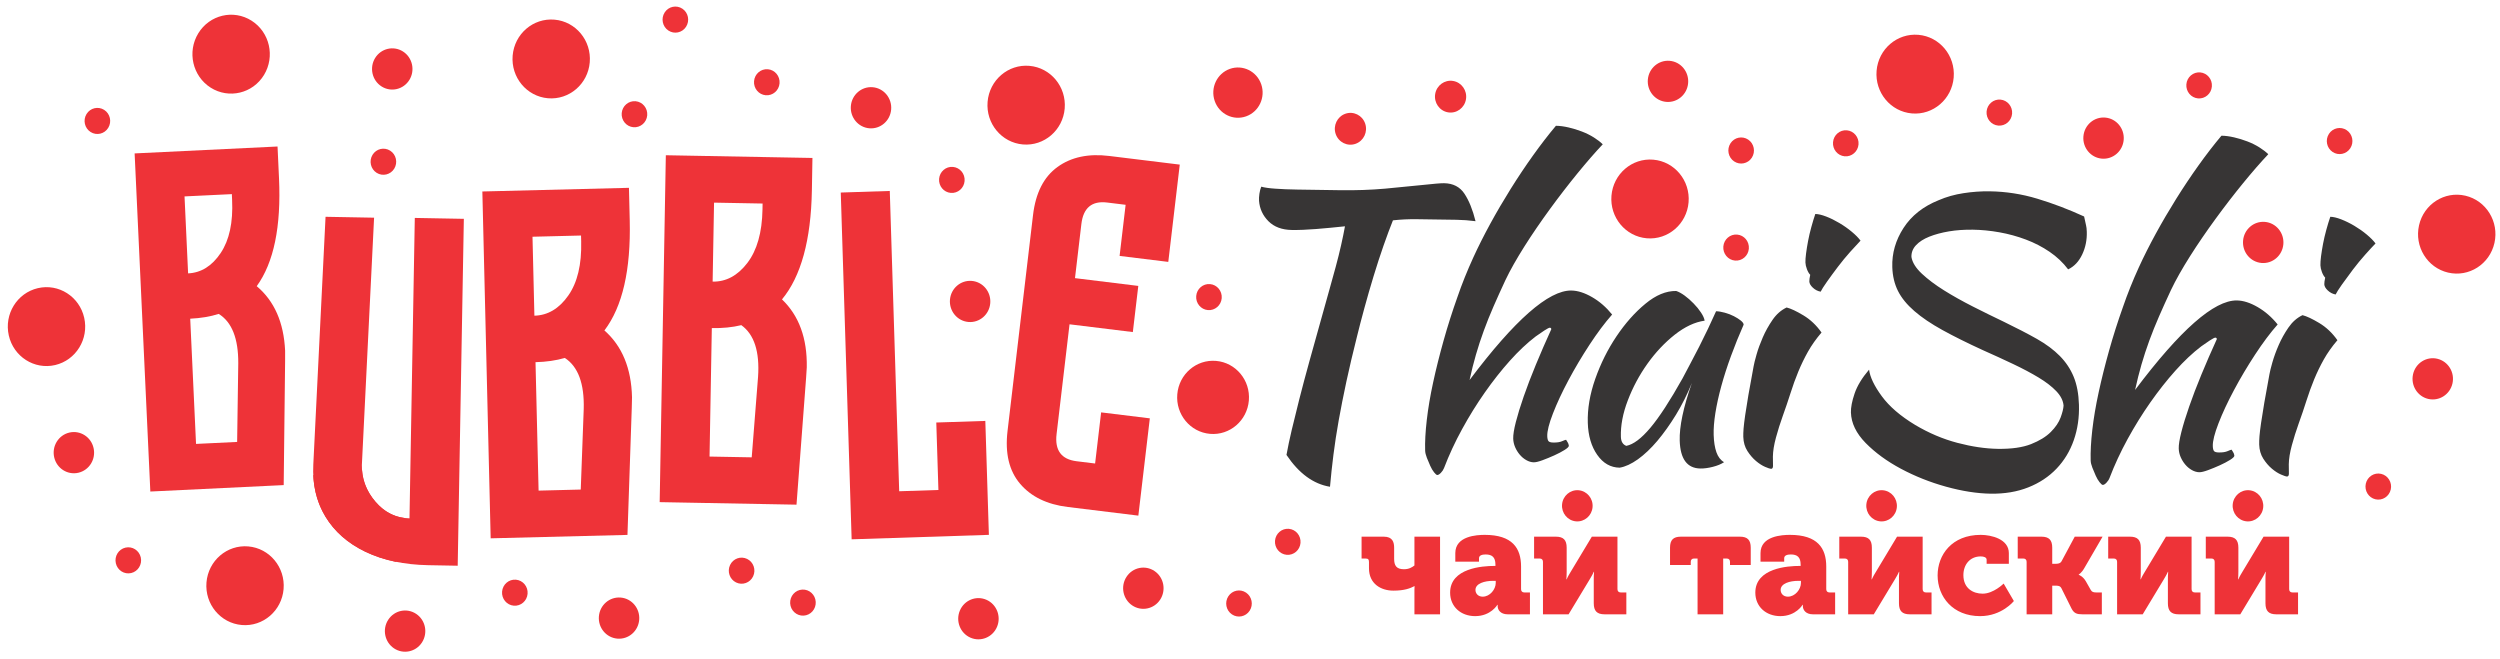
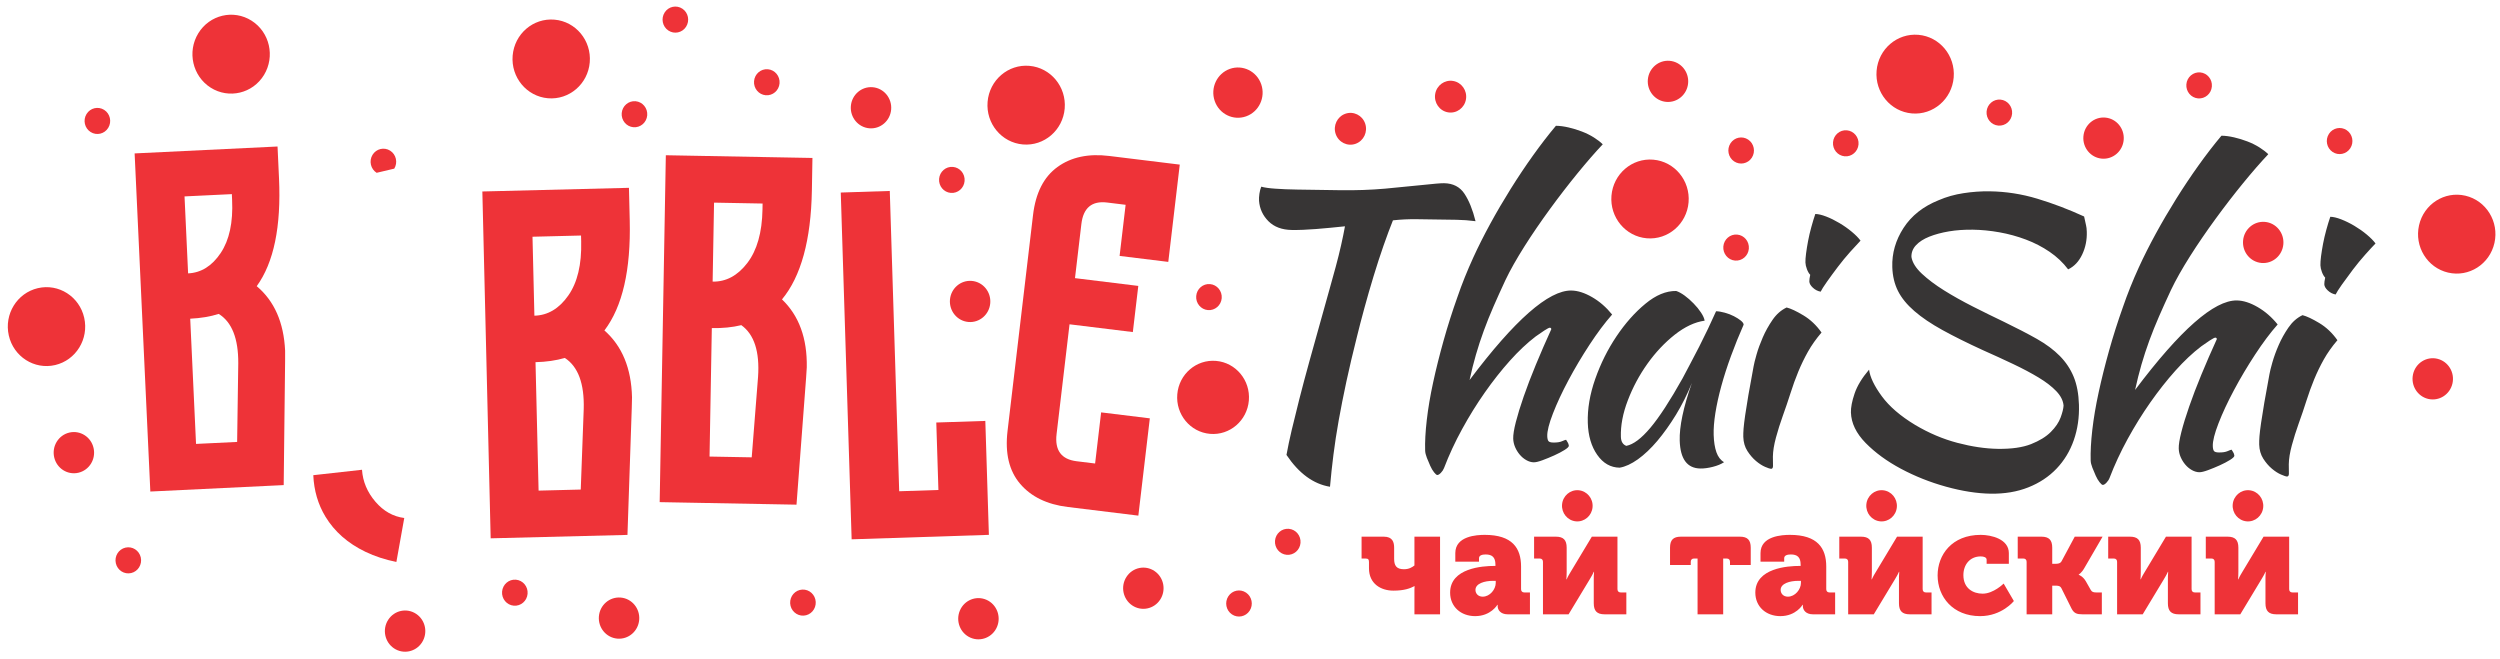
<svg xmlns="http://www.w3.org/2000/svg" width="186" height="49" viewBox="0 0 186 49" fill="none">
-   <path fill-rule="evenodd" clip-rule="evenodd" d="M24.221 16.129L27.832 16.196L26.923 34.593C26.905 35.609 27.241 36.521 27.933 37.328C28.624 38.134 29.468 38.546 30.466 38.564L30.861 16.214L34.51 16.281L34.053 42.09L31.864 42.05C30.064 42.017 28.506 41.684 27.192 41.053C25.877 40.42 24.883 39.546 24.209 38.43C23.535 37.315 23.235 36.026 23.31 34.564L24.221 16.129Z" fill="#EE3338" />
  <path fill-rule="evenodd" clip-rule="evenodd" d="M17.643 32.88L17.727 27.026C17.737 25.185 17.252 23.961 16.274 23.355C15.642 23.555 14.934 23.674 14.152 23.711L14.585 33.027L17.643 32.88ZM13.995 20.34C14.967 20.294 15.775 19.788 16.419 18.825C17.064 17.861 17.347 16.545 17.269 14.878L17.25 14.443L13.729 14.613L13.995 20.34ZM10.016 11.414L20.649 10.9L20.758 13.256C20.926 16.857 20.373 19.535 19.1 21.292C20.411 22.392 21.115 23.993 21.213 26.095L21.212 26.858L21.107 36.091L11.185 36.57L10.016 11.414Z" fill="#EE3338" />
  <path fill-rule="evenodd" clip-rule="evenodd" d="M43.208 36.423L43.429 30.428C43.481 28.541 43.013 27.276 42.024 26.631C41.372 26.821 40.645 26.926 39.842 26.946L40.071 36.502L43.208 36.423ZM39.759 23.488C40.756 23.462 41.595 22.964 42.278 21.992C42.961 21.021 43.281 19.679 43.24 17.969L43.229 17.523L39.618 17.613L39.759 23.488ZM35.887 14.246L46.794 13.974L46.852 16.39C46.941 20.084 46.313 22.816 44.968 24.585C46.285 25.743 46.971 27.4 47.022 29.557L47.004 30.339L46.683 39.797L36.506 40.051L35.887 14.246Z" fill="#EE3338" />
  <path fill-rule="evenodd" clip-rule="evenodd" d="M55.928 34.026L56.399 28.045C56.529 26.163 56.114 24.878 55.153 24.191C54.494 24.352 53.762 24.425 52.959 24.411L52.79 33.968L55.928 34.026ZM53.02 20.952C54.018 20.971 54.878 20.509 55.6 19.567C56.322 18.626 56.699 17.3 56.729 15.589L56.737 15.143L53.125 15.076L53.02 20.952ZM49.538 11.55L60.446 11.752L60.404 14.169C60.338 17.863 59.597 20.565 58.18 22.275C59.448 23.488 60.063 25.174 60.024 27.331L59.974 28.111L59.26 37.547L49.08 37.359L49.538 11.55Z" fill="#EE3338" />
  <path fill-rule="evenodd" clip-rule="evenodd" d="M74.96 32.075C74.766 33.724 75.077 35.031 75.895 35.992C76.713 36.954 77.894 37.53 79.439 37.719L84.693 38.363L85.547 31.125L81.924 30.681L81.476 34.485L80.099 34.316C78.964 34.176 78.467 33.504 78.609 32.298L79.573 24.128L84.283 24.706L84.689 21.272L79.979 20.694L80.454 16.669C80.596 15.463 81.234 14.929 82.37 15.068L83.746 15.237L83.298 19.041L86.92 19.485L87.774 12.247L82.521 11.603C80.975 11.413 79.694 11.687 78.676 12.424C77.658 13.161 77.051 14.354 76.857 16.003L76.356 20.25L75.95 23.684L74.96 32.075Z" fill="#EE3338" />
  <path fill-rule="evenodd" clip-rule="evenodd" d="M76.588 4.899C78.172 5.036 79.348 6.456 79.214 8.071C79.08 9.685 77.688 10.884 76.103 10.747C74.519 10.61 73.343 9.191 73.477 7.576C73.611 5.961 75.004 4.762 76.588 4.899Z" fill="#EE3338" />
  <path fill-rule="evenodd" clip-rule="evenodd" d="M72.303 20.9C73.131 20.971 73.745 21.713 73.675 22.557C73.606 23.4 72.878 24.027 72.049 23.955C71.221 23.884 70.608 23.142 70.677 22.298C70.747 21.455 71.475 20.828 72.303 20.9Z" fill="#EE3338" />
  <path fill-rule="evenodd" clip-rule="evenodd" d="M70.898 12.418C71.422 12.463 71.81 12.933 71.766 13.467C71.722 14.001 71.261 14.397 70.737 14.352C70.213 14.307 69.825 13.838 69.869 13.303C69.913 12.769 70.374 12.372 70.898 12.418Z" fill="#EE3338" />
  <path fill-rule="evenodd" clip-rule="evenodd" d="M15.673 6.521C14.324 5.664 13.912 3.854 14.752 2.479C15.592 1.103 17.368 0.682 18.717 1.539C20.067 2.396 20.479 4.206 19.639 5.582C18.799 6.957 17.023 7.377 15.673 6.521Z" fill="#EE3338" />
-   <path fill-rule="evenodd" clip-rule="evenodd" d="M28.389 6.432C27.684 5.985 27.468 5.039 27.907 4.32C28.347 3.601 29.274 3.382 29.979 3.829C30.684 4.277 30.9 5.223 30.461 5.941C30.021 6.66 29.094 6.88 28.389 6.432Z" fill="#EE3338" />
-   <path fill-rule="evenodd" clip-rule="evenodd" d="M28.021 12.857C27.575 12.574 27.438 11.975 27.716 11.52C27.994 11.065 28.581 10.926 29.028 11.209C29.474 11.493 29.611 12.091 29.333 12.547C29.055 13.001 28.468 13.14 28.021 12.857Z" fill="#EE3338" />
+   <path fill-rule="evenodd" clip-rule="evenodd" d="M28.021 12.857C27.575 12.574 27.438 11.975 27.716 11.52C27.994 11.065 28.581 10.926 29.028 11.209C29.474 11.493 29.611 12.091 29.333 12.547Z" fill="#EE3338" />
  <path fill-rule="evenodd" clip-rule="evenodd" d="M47.124 9.465C46.6 9.42 46.211 8.95 46.255 8.416C46.3 7.882 46.761 7.486 47.284 7.531C47.808 7.576 48.197 8.046 48.153 8.58C48.109 9.114 47.648 9.51 47.124 9.465Z" fill="#EE3338" />
  <path fill-rule="evenodd" clip-rule="evenodd" d="M40.767 7.31C39.183 7.173 38.007 5.753 38.141 4.138C38.276 2.523 39.668 1.325 41.253 1.462C42.837 1.598 44.012 3.019 43.878 4.633C43.745 6.248 42.351 7.446 40.767 7.31Z" fill="#EE3338" />
  <path fill-rule="evenodd" clip-rule="evenodd" d="M64.93 6.489C65.758 6.561 66.372 7.303 66.302 8.147C66.232 8.99 65.505 9.617 64.676 9.545C63.848 9.473 63.235 8.731 63.304 7.888C63.374 7.045 64.102 6.418 64.93 6.489Z" fill="#EE3338" />
  <path fill-rule="evenodd" clip-rule="evenodd" d="M57.13 5.152C57.654 5.197 58.043 5.667 57.999 6.201C57.954 6.735 57.493 7.131 56.969 7.086C56.446 7.041 56.057 6.571 56.101 6.037C56.146 5.503 56.606 5.107 57.13 5.152Z" fill="#EE3338" />
  <path fill-rule="evenodd" clip-rule="evenodd" d="M51.041 1.995C50.751 2.442 50.16 2.564 49.722 2.268C49.283 1.973 49.163 1.371 49.453 0.923C49.743 0.477 50.334 0.354 50.773 0.65C51.212 0.945 51.331 1.547 51.041 1.995Z" fill="#EE3338" />
  <path fill-rule="evenodd" clip-rule="evenodd" d="M5.833 35.172C5.023 35.361 4.216 34.846 4.031 34.02C3.845 33.195 4.351 32.373 5.16 32.183C5.97 31.994 6.777 32.51 6.962 33.334C7.149 34.16 6.643 34.983 5.833 35.172Z" fill="#EE3338" />
  <path fill-rule="evenodd" clip-rule="evenodd" d="M9.759 42.635C9.246 42.755 8.735 42.429 8.618 41.906C8.5 41.384 8.82 40.863 9.333 40.743C9.845 40.624 10.356 40.95 10.474 41.472C10.591 41.995 10.271 42.515 9.759 42.635Z" fill="#EE3338" />
  <path fill-rule="evenodd" clip-rule="evenodd" d="M4.103 27.16C2.553 27.522 1.009 26.535 0.654 24.955C0.298 23.376 1.266 21.802 2.816 21.439C4.366 21.077 5.91 22.064 6.265 23.643C6.621 25.223 5.653 26.797 4.103 27.16Z" fill="#EE3338" />
  <path fill-rule="evenodd" clip-rule="evenodd" d="M95.729 41.278C95.205 41.232 94.817 40.763 94.861 40.229C94.905 39.695 95.366 39.298 95.89 39.344C96.414 39.389 96.802 39.858 96.758 40.393C96.714 40.927 96.253 41.323 95.729 41.278Z" fill="#EE3338" />
  <path fill-rule="evenodd" clip-rule="evenodd" d="M90.027 32.279C88.557 32.153 87.465 30.834 87.59 29.335C87.714 27.836 89.007 26.724 90.477 26.851C91.948 26.978 93.04 28.296 92.915 29.795C92.791 31.294 91.497 32.406 90.027 32.279Z" fill="#EE3338" />
  <path fill-rule="evenodd" clip-rule="evenodd" d="M86.319 44.61C85.861 45.316 84.927 45.51 84.235 45.042C83.542 44.575 83.352 43.624 83.811 42.917C84.269 42.212 85.202 42.017 85.895 42.485C86.588 42.952 86.778 43.903 86.319 44.61Z" fill="#EE3338" />
  <path fill-rule="evenodd" clip-rule="evenodd" d="M92.975 45.436C92.685 45.883 92.094 46.006 91.655 45.71C91.217 45.414 91.097 44.812 91.387 44.365C91.677 43.918 92.268 43.795 92.706 44.091C93.145 44.386 93.265 44.989 92.975 45.436Z" fill="#EE3338" />
  <path fill-rule="evenodd" clip-rule="evenodd" d="M6.742 9.822C6.295 9.539 6.159 8.94 6.437 8.485C6.715 8.03 7.302 7.891 7.749 8.174C8.195 8.458 8.332 9.056 8.053 9.511C7.775 9.966 7.189 10.105 6.742 9.822Z" fill="#EE3338" />
  <path fill-rule="evenodd" clip-rule="evenodd" d="M100.856 10.699C100.251 10.915 99.589 10.59 99.376 9.973C99.164 9.356 99.483 8.681 100.088 8.465C100.693 8.248 101.356 8.573 101.568 9.19C101.78 9.807 101.462 10.483 100.856 10.699Z" fill="#EE3338" />
  <path fill-rule="evenodd" clip-rule="evenodd" d="M92.711 8.656C91.755 8.998 90.708 8.485 90.373 7.51C90.038 6.535 90.542 5.468 91.498 5.126C92.454 4.785 93.501 5.298 93.836 6.272C94.171 7.247 93.668 8.314 92.711 8.656Z" fill="#EE3338" />
  <path fill-rule="evenodd" clip-rule="evenodd" d="M74.177 46.641C73.847 47.418 72.962 47.776 72.199 47.441C71.436 47.105 71.085 46.202 71.415 45.425C71.744 44.648 72.629 44.289 73.392 44.625C74.155 44.961 74.506 45.863 74.177 46.641Z" fill="#EE3338" />
  <path fill-rule="evenodd" clip-rule="evenodd" d="M60.69 44.783C60.718 45.318 60.315 45.775 59.79 45.803C59.265 45.831 58.816 45.42 58.788 44.885C58.761 44.35 59.164 43.893 59.689 43.865C60.215 43.837 60.663 44.248 60.69 44.783Z" fill="#EE3338" />
-   <path fill-rule="evenodd" clip-rule="evenodd" d="M54.763 43.334C54.289 43.102 54.089 42.522 54.316 42.039C54.544 41.556 55.113 41.352 55.587 41.584C56.061 41.816 56.261 42.395 56.034 42.878C55.806 43.362 55.237 43.566 54.763 43.334Z" fill="#EE3338" />
  <path fill-rule="evenodd" clip-rule="evenodd" d="M109.069 7.383C108.965 8.028 108.368 8.465 107.735 8.359C107.102 8.253 106.673 7.644 106.777 6.999C106.881 6.354 107.479 5.916 108.111 6.023C108.745 6.129 109.173 6.738 109.069 7.383Z" fill="#EE3338" />
  <path fill-rule="evenodd" clip-rule="evenodd" d="M26.933 34.95C26.991 35.825 27.324 36.619 27.934 37.331C28.534 38.03 29.247 38.432 30.077 38.539L29.491 41.809C28.657 41.642 27.891 41.391 27.193 41.056C25.878 40.424 24.884 39.55 24.21 38.434C23.66 37.523 23.36 36.496 23.309 35.354L26.933 34.95Z" fill="#EE3338" />
  <path fill-rule="evenodd" clip-rule="evenodd" d="M62.553 14.325L66.2 14.207L66.9 36.549L69.818 36.454L69.66 31.435L73.308 31.317L73.573 39.793L63.362 40.125L62.553 14.325Z" fill="#EE3338" />
  <path fill-rule="evenodd" clip-rule="evenodd" d="M168.084 33.073C168.096 33.478 168.199 33.83 168.389 34.127C168.581 34.425 168.793 34.672 169.027 34.869C169.26 35.066 169.488 35.212 169.71 35.307C169.931 35.404 170.078 35.452 170.151 35.453C170.242 35.454 170.29 35.386 170.294 35.247C170.3 35.109 170.297 34.874 170.286 34.542C170.292 34.137 170.368 33.664 170.515 33.123C170.662 32.581 170.828 32.055 171.012 31.541C171.23 30.936 171.426 30.359 171.6 29.809C171.774 29.259 171.967 28.728 172.178 28.215C172.39 27.702 172.63 27.208 172.897 26.733C173.164 26.259 173.5 25.784 173.904 25.311C173.523 24.771 173.073 24.345 172.554 24.034C172.034 23.722 171.619 23.527 171.307 23.448C170.895 23.645 170.545 23.953 170.258 24.373C169.97 24.792 169.729 25.226 169.534 25.674C169.338 26.123 169.183 26.549 169.068 26.952C168.953 27.356 168.88 27.65 168.849 27.833C168.694 28.66 168.565 29.367 168.465 29.956C168.365 30.544 168.285 31.044 168.225 31.458C168.165 31.872 168.125 32.203 168.105 32.451C168.086 32.7 168.079 32.907 168.084 33.073ZM134.614 20.942C134.619 21.09 134.705 21.243 134.874 21.402C135.043 21.561 135.237 21.661 135.457 21.701C135.525 21.555 135.681 21.308 135.925 20.962C136.169 20.616 136.44 20.247 136.737 19.855C137.034 19.463 137.342 19.09 137.658 18.736C137.975 18.381 138.23 18.104 138.424 17.904C138.272 17.699 138.056 17.479 137.775 17.245C137.495 17.011 137.188 16.794 136.854 16.596C136.521 16.398 136.193 16.235 135.87 16.111C135.548 15.987 135.278 15.923 135.059 15.92C134.959 16.213 134.86 16.538 134.762 16.896C134.664 17.254 134.583 17.598 134.521 17.929C134.458 18.259 134.409 18.568 134.372 18.852C134.335 19.137 134.319 19.363 134.324 19.529C134.329 19.676 134.366 19.843 134.436 20.028C134.505 20.213 134.587 20.352 134.681 20.446C134.633 20.666 134.61 20.832 134.614 20.942ZM129.701 32.501C129.714 32.906 129.816 33.258 130.007 33.556C130.198 33.853 130.411 34.1 130.644 34.297C130.878 34.494 131.106 34.641 131.327 34.736C131.548 34.831 131.695 34.879 131.768 34.881C131.859 34.882 131.907 34.813 131.912 34.675C131.917 34.538 131.914 34.302 131.903 33.97C131.909 33.565 131.985 33.092 132.132 32.551C132.279 32.01 132.445 31.482 132.63 30.969C132.848 30.364 133.043 29.787 133.218 29.237C133.391 28.687 133.585 28.156 133.796 27.643C134.008 27.13 134.247 26.636 134.515 26.161C134.782 25.686 135.118 25.212 135.521 24.739C135.14 24.199 134.691 23.773 134.171 23.462C133.652 23.15 133.237 22.955 132.925 22.877C132.512 23.073 132.163 23.381 131.875 23.801C131.587 24.22 131.346 24.654 131.151 25.102C130.955 25.551 130.8 25.977 130.686 26.38C130.57 26.784 130.498 27.078 130.467 27.262C130.31 28.088 130.182 28.795 130.082 29.383C129.982 29.971 129.902 30.473 129.842 30.886C129.782 31.3 129.743 31.631 129.722 31.879C129.703 32.128 129.696 32.335 129.701 32.501ZM127.676 23.158C127.859 23.16 128.073 23.196 128.321 23.264C128.569 23.332 128.794 23.418 128.998 23.523C129.201 23.628 129.373 23.735 129.513 23.848C129.653 23.961 129.724 24.063 129.727 24.155C129.387 24.924 129.074 25.698 128.789 26.477C128.504 27.255 128.263 28.003 128.067 28.718C127.871 29.434 127.723 30.104 127.624 30.729C127.525 31.354 127.483 31.897 127.497 32.357C127.513 32.873 127.581 33.303 127.701 33.646C127.821 33.988 128.01 34.235 128.27 34.386C128.056 34.53 127.778 34.646 127.434 34.733C127.091 34.82 126.783 34.861 126.51 34.857C125.526 34.843 125.014 34.153 124.971 32.789C124.939 31.739 125.24 30.306 125.876 28.492C125.537 29.329 125.143 30.116 124.693 30.856C124.243 31.59 123.78 32.237 123.306 32.801C122.832 33.361 122.35 33.819 121.861 34.171C121.371 34.518 120.918 34.728 120.502 34.795C119.828 34.785 119.272 34.468 118.833 33.84C118.396 33.216 118.162 32.421 118.132 31.458C118.1 30.421 118.285 29.332 118.686 28.191C119.087 27.05 119.614 25.994 120.266 25.023C120.919 24.052 121.636 23.242 122.417 22.6C123.197 21.953 123.961 21.638 124.708 21.649C124.891 21.707 125.1 21.821 125.333 21.989C125.565 22.159 125.79 22.355 126.006 22.58C126.222 22.799 126.407 23.028 126.56 23.261C126.713 23.493 126.801 23.693 126.824 23.859C126.099 23.959 125.359 24.307 124.604 24.899C123.849 25.496 123.171 26.218 122.569 27.061C121.967 27.908 121.481 28.813 121.111 29.784C120.74 30.75 120.568 31.66 120.594 32.503C120.605 32.853 120.739 33.076 120.997 33.172C121.522 33.07 122.118 32.623 122.785 31.831C123.452 31.04 124.251 29.813 125.182 28.15C125.354 27.821 125.548 27.455 125.762 27.053C125.978 26.651 126.197 26.231 126.42 25.792C126.643 25.353 126.861 24.909 127.075 24.461C127.289 24.013 127.489 23.578 127.676 23.158ZM106.031 33.53C106.036 33.677 106.078 33.853 106.157 34.056C106.236 34.26 106.32 34.46 106.408 34.654C106.496 34.849 106.591 35.012 106.696 35.142C106.799 35.273 106.879 35.339 106.934 35.34C107.006 35.341 107.096 35.287 107.202 35.178C107.308 35.068 107.386 34.95 107.436 34.822C107.807 33.851 108.254 32.886 108.78 31.927C109.305 30.967 109.869 30.059 110.47 29.202C111.071 28.345 111.693 27.557 112.335 26.839C112.978 26.121 113.619 25.518 114.258 25.03C114.455 24.886 114.664 24.742 114.887 24.598C115.11 24.453 115.249 24.382 115.303 24.382C115.376 24.383 115.414 24.421 115.416 24.495C115.007 25.391 114.625 26.27 114.269 27.131C113.914 27.991 113.611 28.783 113.36 29.508C113.109 30.232 112.915 30.864 112.777 31.405C112.639 31.947 112.575 32.356 112.583 32.632C112.59 32.854 112.638 33.066 112.726 33.27C112.814 33.474 112.929 33.66 113.071 33.828C113.213 33.996 113.376 34.132 113.561 34.236C113.746 34.34 113.93 34.393 114.112 34.396C114.258 34.398 114.475 34.346 114.763 34.24C115.051 34.134 115.343 34.014 115.639 33.88C115.935 33.746 116.19 33.612 116.405 33.477C116.619 33.342 116.725 33.238 116.722 33.164C116.721 33.127 116.711 33.081 116.691 33.025C116.671 32.97 116.613 32.867 116.517 32.719C116.481 32.718 116.382 32.754 116.221 32.825C116.059 32.896 115.841 32.93 115.568 32.925C115.386 32.923 115.267 32.889 115.21 32.823C115.154 32.758 115.122 32.634 115.116 32.449C115.105 32.081 115.247 31.516 115.542 30.756C115.837 29.996 116.221 29.172 116.694 28.286C117.167 27.399 117.69 26.519 118.264 25.642C118.837 24.767 119.397 24.02 119.942 23.402C119.506 22.861 119.011 22.43 118.454 22.108C117.898 21.787 117.384 21.622 116.911 21.615C115.217 21.59 112.692 23.809 109.336 28.273C109.479 27.612 109.637 26.983 109.81 26.387C109.982 25.791 110.178 25.195 110.396 24.6C110.614 24.004 110.854 23.404 111.118 22.8C111.381 22.196 111.675 21.547 111.999 20.851C113.43 17.831 117.016 13.094 119.244 10.737C119.075 10.568 118.856 10.399 118.587 10.229C118.317 10.059 118.021 9.912 117.699 9.788C117.377 9.664 117.046 9.561 116.707 9.483C116.368 9.404 116.052 9.362 115.761 9.358C113.504 12.043 111.08 15.948 109.613 19.158C109.161 20.146 108.768 21.125 108.434 22.097C108.049 23.178 107.705 24.26 107.402 25.343C107.099 26.425 106.839 27.462 106.625 28.454C106.41 29.445 106.252 30.378 106.152 31.252C106.051 32.125 106.011 32.884 106.031 33.53ZM96.103 17.11C95.374 17.098 94.798 16.883 94.375 16.462C93.952 16.037 93.718 15.531 93.672 14.941C93.662 14.793 93.671 14.619 93.7 14.412C93.731 14.21 93.776 14.036 93.838 13.889C94.08 13.957 94.434 14.009 94.9 14.039C95.366 14.073 95.909 14.095 96.528 14.104C97.458 14.118 98.51 14.134 99.684 14.151C100.859 14.168 101.98 14.13 103.046 14.036C104.112 13.937 105.051 13.845 105.863 13.76C106.675 13.671 107.199 13.628 107.436 13.631C108.11 13.641 108.617 13.902 108.956 14.414C109.295 14.926 109.569 15.606 109.78 16.457C109.302 16.394 108.831 16.36 108.366 16.352C107.902 16.346 107.506 16.34 107.178 16.335C106.595 16.326 106.008 16.318 105.416 16.309C104.824 16.3 104.23 16.328 103.635 16.393C103.421 16.924 103.187 17.556 102.933 18.279C102.679 19.008 102.432 19.764 102.192 20.557C101.952 21.345 101.725 22.134 101.512 22.914C101.299 23.693 101.116 24.4 100.963 25.023C100.656 26.239 100.392 27.364 100.17 28.392C99.949 29.424 99.758 30.389 99.599 31.28C99.44 32.175 99.309 33.025 99.207 33.839C99.105 34.647 99.02 35.443 98.952 36.215C97.717 36.013 96.638 35.223 95.714 33.846C95.816 33.277 95.947 32.657 96.105 31.988C96.263 31.317 96.451 30.555 96.668 29.702C96.884 28.849 97.143 27.882 97.442 26.799C97.742 25.717 98.085 24.488 98.471 23.112C98.614 22.599 98.764 22.062 98.921 21.502C99.079 20.943 99.232 20.388 99.381 19.838C99.53 19.288 99.662 18.756 99.778 18.241C99.893 17.727 99.99 17.259 100.066 16.837C99.308 16.918 98.59 16.985 97.912 17.04C97.234 17.094 96.631 17.118 96.103 17.11ZM155.546 34.267C155.527 33.622 155.567 32.863 155.667 31.989C155.767 31.116 155.925 30.183 156.14 29.192C156.355 28.2 156.614 27.163 156.917 26.081C157.22 24.998 157.564 23.916 157.95 22.835C158.283 21.863 158.676 20.884 159.127 19.895C160.596 16.686 163.019 12.78 165.276 10.096C165.567 10.1 165.883 10.142 166.222 10.221C166.561 10.3 166.892 10.402 167.215 10.526C167.537 10.65 167.833 10.798 168.102 10.967C168.371 11.137 168.59 11.306 168.759 11.475C166.532 13.832 162.945 18.569 161.515 21.589C161.19 22.285 160.897 22.934 160.633 23.538C160.37 24.142 160.129 24.742 159.91 25.337C159.693 25.933 159.497 26.529 159.324 27.125C159.152 27.721 158.994 28.35 158.851 29.011C162.207 24.547 164.732 22.328 166.425 22.353C166.899 22.36 167.414 22.525 167.969 22.846C168.526 23.168 169.021 23.599 169.457 24.14C168.912 24.758 168.352 25.505 167.779 26.38C167.205 27.256 166.682 28.137 166.209 29.024C165.736 29.91 165.352 30.733 165.057 31.494C164.762 32.254 164.621 32.818 164.632 33.187C164.638 33.371 164.669 33.496 164.725 33.562C164.782 33.627 164.901 33.661 165.083 33.663C165.357 33.667 165.574 33.634 165.736 33.563C165.897 33.491 165.996 33.456 166.032 33.457C166.128 33.605 166.186 33.708 166.206 33.763C166.226 33.819 166.236 33.865 166.237 33.902C166.24 33.975 166.134 34.08 165.92 34.215C165.705 34.35 165.45 34.484 165.154 34.618C164.857 34.752 164.566 34.872 164.278 34.978C163.99 35.084 163.773 35.136 163.627 35.134C163.445 35.131 163.262 35.078 163.076 34.974C162.891 34.87 162.728 34.734 162.586 34.566C162.444 34.398 162.33 34.212 162.241 34.008C162.152 33.804 162.105 33.592 162.098 33.37C162.09 33.094 162.155 32.685 162.293 32.143C162.43 31.602 162.624 30.97 162.876 30.245C163.126 29.522 163.429 28.729 163.784 27.869C164.14 27.008 164.522 26.129 164.931 25.232C164.929 25.159 164.891 25.122 164.819 25.12C164.764 25.119 164.625 25.191 164.402 25.335C164.179 25.48 163.97 25.624 163.774 25.768C163.133 26.256 162.493 26.859 161.85 27.577C161.208 28.295 160.587 29.083 159.985 29.94C159.384 30.797 158.821 31.705 158.295 32.664C157.77 33.624 157.322 34.589 156.951 35.56C156.901 35.688 156.822 35.806 156.717 35.916C156.611 36.025 156.522 36.078 156.449 36.077C156.394 36.077 156.315 36.011 156.211 35.88C156.107 35.75 156.01 35.587 155.923 35.392C155.835 35.198 155.751 34.998 155.672 34.794C155.593 34.591 155.551 34.415 155.546 34.267ZM155.058 16.107C155.123 16.421 155.17 16.638 155.201 16.758C155.233 16.878 155.251 17.04 155.257 17.243C155.276 17.851 155.162 18.416 154.914 18.937C154.666 19.459 154.318 19.827 153.87 20.041C153.49 19.538 153.031 19.103 152.491 18.735C151.952 18.368 151.365 18.064 150.73 17.825C150.094 17.585 149.438 17.405 148.761 17.284C148.084 17.163 147.427 17.099 146.789 17.089C146.152 17.08 145.557 17.122 145.004 17.214C144.453 17.308 143.965 17.438 143.543 17.607C143.12 17.776 142.79 17.987 142.552 18.242C142.314 18.496 142.2 18.789 142.211 19.121C142.278 19.527 142.536 19.941 142.986 20.363C143.436 20.784 143.986 21.197 144.636 21.603C145.285 22.009 146.003 22.411 146.789 22.81C147.575 23.208 148.347 23.588 149.104 23.949C150.046 24.406 150.86 24.828 151.546 25.215C152.231 25.604 152.799 26.026 153.251 26.484C153.702 26.942 154.046 27.459 154.282 28.034C154.518 28.608 154.649 29.301 154.674 30.112C154.703 31.052 154.575 31.93 154.291 32.745C154.007 33.561 153.578 34.268 153.006 34.868C152.433 35.468 151.733 35.931 150.905 36.26C150.078 36.589 149.145 36.745 148.108 36.73C147.088 36.714 145.982 36.541 144.788 36.21C143.595 35.88 142.476 35.434 141.429 34.875C140.384 34.316 139.509 33.676 138.803 32.957C138.099 32.237 137.734 31.481 137.709 30.688C137.698 30.32 137.788 29.851 137.98 29.283C138.172 28.715 138.531 28.121 139.058 27.502C139.13 28.056 139.446 28.715 140.006 29.479C140.567 30.243 141.394 30.955 142.489 31.616C143.509 32.221 144.555 32.665 145.629 32.948C146.702 33.231 147.704 33.379 148.633 33.394C149.652 33.409 150.476 33.292 151.106 33.044C151.735 32.795 152.226 32.494 152.58 32.139C152.933 31.786 153.176 31.425 153.311 31.059C153.445 30.692 153.518 30.399 153.529 30.178C153.499 29.809 153.32 29.452 152.991 29.106C152.662 28.76 152.223 28.422 151.676 28.091C151.129 27.761 150.495 27.424 149.774 27.082C149.054 26.74 148.306 26.397 147.531 26.054C146.368 25.521 145.365 25.022 144.523 24.558C143.68 24.094 142.982 23.623 142.431 23.145C141.879 22.667 141.472 22.169 141.21 21.649C140.949 21.129 140.808 20.537 140.787 19.874C140.754 18.841 141.034 17.869 141.625 16.956C142.215 16.045 143.086 15.357 144.236 14.895C144.811 14.646 145.429 14.471 146.091 14.371C146.752 14.27 147.401 14.224 148.038 14.234C149.24 14.251 150.42 14.435 151.577 14.784C152.735 15.133 153.895 15.574 155.058 16.107ZM172.928 21.151C172.925 21.041 172.947 20.875 172.995 20.655C172.901 20.561 172.819 20.422 172.75 20.237C172.681 20.052 172.644 19.885 172.639 19.738C172.634 19.572 172.65 19.346 172.686 19.061C172.724 18.776 172.773 18.469 172.835 18.137C172.898 17.807 172.978 17.463 173.076 17.105C173.174 16.747 173.273 16.422 173.374 16.128C173.592 16.132 173.863 16.195 174.185 16.32C174.507 16.445 174.836 16.606 175.169 16.804C175.503 17.003 175.81 17.219 176.09 17.454C176.371 17.689 176.587 17.908 176.739 18.113C176.545 18.312 176.289 18.59 175.972 18.945C175.656 19.299 175.349 19.672 175.052 20.064C174.755 20.456 174.484 20.825 174.239 21.171C173.996 21.518 173.839 21.764 173.771 21.91C173.551 21.87 173.357 21.77 173.188 21.611C173.02 21.453 172.933 21.299 172.928 21.151Z" fill="#373535" />
  <path fill-rule="evenodd" clip-rule="evenodd" d="M164.772 45.705H166.678L168.242 43.114C168.331 42.957 168.452 42.777 168.551 42.542H168.573C168.551 42.766 168.551 42.991 168.551 43.125V44.886C168.551 45.458 168.794 45.705 169.355 45.705H170.975V44.078H170.556C170.402 44.078 170.314 43.989 170.314 43.832V39.928H168.408L166.843 42.531C166.744 42.699 166.634 42.867 166.535 43.103H166.513C166.524 42.957 166.535 42.732 166.535 42.531V40.747C166.535 40.175 166.293 39.928 165.731 39.928H164.111V41.554H164.53C164.684 41.554 164.772 41.645 164.772 41.801V45.705ZM157.512 45.705H159.418L160.982 43.114C161.07 42.957 161.191 42.777 161.291 42.542H161.313C161.291 42.766 161.291 42.991 161.291 43.125V44.886C161.291 45.458 161.533 45.705 162.095 45.705H163.715V44.078H163.296C163.141 44.078 163.054 43.989 163.054 43.832V39.928H161.147L159.583 42.531C159.484 42.699 159.373 42.867 159.274 43.103H159.253C159.263 42.957 159.274 42.732 159.274 42.531V40.747C159.274 40.175 159.032 39.928 158.47 39.928H156.85V41.554H157.269C157.423 41.554 157.512 41.645 157.512 41.801V45.705ZM150.78 45.705H152.686V43.574H152.95C153.093 43.574 153.27 43.574 153.369 43.764L154.118 45.268C154.306 45.638 154.526 45.705 154.933 45.705H156.377V44.078H155.969C155.749 44.078 155.639 44.045 155.55 43.888L155.187 43.248C154.967 42.867 154.658 42.766 154.658 42.766V42.743C154.658 42.743 154.868 42.632 155.077 42.261L156.432 39.928H154.361L153.38 41.757C153.281 41.936 153.083 41.947 152.918 41.947H152.686V40.747C152.686 40.175 152.443 39.928 151.882 39.928H150.119V41.554H150.537C150.692 41.554 150.78 41.645 150.78 41.801V45.705ZM144.158 42.811C144.158 44.404 145.293 45.84 147.321 45.84C148.94 45.84 149.832 44.718 149.832 44.718L149.072 43.417C149.072 43.417 148.323 44.169 147.508 44.169C146.803 44.169 146.076 43.776 146.076 42.789C146.076 42.014 146.56 41.397 147.364 41.397C147.596 41.397 147.805 41.465 147.805 41.645V41.947H149.458V41.151C149.458 40.108 148.158 39.794 147.364 39.794C145.216 39.794 144.158 41.285 144.158 42.811ZM137.504 45.705H139.41L140.975 43.114C141.063 42.957 141.184 42.777 141.283 42.542H141.305C141.283 42.766 141.283 42.991 141.283 43.125V44.886C141.283 45.458 141.526 45.705 142.087 45.705H143.707V44.078H143.288C143.133 44.078 143.046 43.989 143.046 43.832V39.928H141.14L139.576 42.531C139.476 42.699 139.366 42.867 139.267 43.103H139.245C139.256 42.957 139.267 42.732 139.267 42.531V40.747C139.267 40.175 139.025 39.928 138.463 39.928H136.843V41.554H137.261C137.416 41.554 137.504 41.645 137.504 41.801V45.705ZM132.48 43.888C132.48 43.406 133.174 43.215 133.78 43.215H133.99V43.372C133.99 43.843 133.559 44.392 133.02 44.392C132.667 44.392 132.48 44.146 132.48 43.888ZM130.596 44.09C130.596 45.133 131.389 45.84 132.458 45.84C133.626 45.84 134.11 44.998 134.11 44.998H134.133V45.1C134.133 45.358 134.331 45.705 134.882 45.705H136.534V44.078H136.116C135.961 44.078 135.873 43.989 135.873 43.832V42.149C135.873 40.781 135.223 39.794 133.174 39.794C132.59 39.794 130.982 39.872 130.982 41.151V41.79H132.744V41.532C132.744 41.308 132.998 41.252 133.24 41.252C133.714 41.252 133.967 41.454 133.967 42.003V42.105H133.89C133.02 42.105 130.596 42.261 130.596 44.09ZM126.299 45.705H128.205V41.554H128.47C128.624 41.554 128.712 41.645 128.712 41.801V42.037H130.255V40.747C130.255 40.175 130.012 39.928 129.45 39.928H125.054C124.493 39.928 124.25 40.175 124.25 40.747V42.037H125.792V41.801C125.792 41.645 125.88 41.554 126.035 41.554H126.299V45.705ZM114.797 45.705H116.703L118.268 43.114C118.356 42.957 118.477 42.777 118.576 42.542H118.598C118.576 42.766 118.576 42.991 118.576 43.125V44.886C118.576 45.458 118.819 45.705 119.38 45.705H121V44.078H120.582C120.427 44.078 120.339 43.989 120.339 43.832V39.928H118.433L116.868 42.531C116.77 42.699 116.659 42.867 116.56 43.103H116.538C116.549 42.957 116.56 42.732 116.56 42.531V40.747C116.56 40.175 116.318 39.928 115.756 39.928H114.136V41.554H114.555C114.709 41.554 114.797 41.645 114.797 41.801V45.705ZM109.774 43.888C109.774 43.406 110.467 43.215 111.073 43.215H111.283V43.372C111.283 43.843 110.853 44.392 110.313 44.392C109.96 44.392 109.774 44.146 109.774 43.888ZM107.889 44.09C107.889 45.133 108.682 45.84 109.751 45.84C110.919 45.84 111.404 44.998 111.404 44.998H111.426V45.1C111.426 45.358 111.624 45.705 112.175 45.705H113.828V44.078H113.409C113.255 44.078 113.167 43.989 113.167 43.832V42.149C113.167 40.781 112.517 39.794 110.467 39.794C109.884 39.794 108.275 39.872 108.275 41.151V41.79H110.038V41.532C110.038 41.308 110.291 41.252 110.533 41.252C111.007 41.252 111.26 41.454 111.26 42.003V42.105H111.183C110.313 42.105 107.889 42.261 107.889 44.09ZM103.669 43.944C104.474 43.944 104.915 43.776 105.234 43.607H105.245C105.245 43.607 105.234 43.742 105.234 43.877V45.705H107.14V39.928H105.234V42.071C105.058 42.205 104.837 42.351 104.451 42.351C103.89 42.351 103.724 42.071 103.724 41.577V40.758C103.724 40.343 103.614 39.928 102.954 39.928H101.301V41.554H101.598C101.786 41.554 101.852 41.622 101.852 41.813V42.283C101.852 43.428 102.733 43.944 103.669 43.944Z" fill="#EE3338" />
  <path fill-rule="evenodd" clip-rule="evenodd" d="M117.256 38.789C116.629 38.735 116.164 38.173 116.217 37.534C116.27 36.894 116.821 36.42 117.448 36.474C118.075 36.529 118.541 37.091 118.487 37.73C118.434 38.369 117.883 38.843 117.256 38.789Z" fill="#EE3338" />
  <path fill-rule="evenodd" clip-rule="evenodd" d="M139.895 38.789C139.268 38.735 138.803 38.173 138.856 37.534C138.909 36.894 139.46 36.42 140.087 36.474C140.714 36.529 141.179 37.091 141.126 37.73C141.073 38.369 140.522 38.843 139.895 38.789Z" fill="#EE3338" />
  <path fill-rule="evenodd" clip-rule="evenodd" d="M167.153 38.789C166.526 38.735 166.061 38.173 166.113 37.534C166.167 36.894 166.718 36.42 167.345 36.474C167.972 36.529 168.437 37.091 168.384 37.73C168.331 38.369 167.78 38.843 167.153 38.789Z" fill="#EE3338" />
  <path fill-rule="evenodd" clip-rule="evenodd" d="M89.866 23.071C89.342 23.025 88.953 22.556 88.998 22.022C89.042 21.488 89.503 21.091 90.027 21.137C90.55 21.182 90.939 21.651 90.895 22.186C90.851 22.72 90.39 23.116 89.866 23.071Z" fill="#EE3338" />
-   <path fill-rule="evenodd" clip-rule="evenodd" d="M17.988 46.501C16.403 46.365 15.228 44.944 15.362 43.33C15.496 41.715 16.889 40.516 18.473 40.653C20.058 40.79 21.233 42.209 21.099 43.825C20.965 45.439 19.572 46.638 17.988 46.501Z" fill="#EE3338" />
  <path fill-rule="evenodd" clip-rule="evenodd" d="M46.184 44.459C47.012 44.53 47.626 45.272 47.556 46.116C47.486 46.959 46.758 47.585 45.93 47.514C45.102 47.443 44.488 46.701 44.558 45.857C44.628 45.013 45.356 44.387 46.184 44.459Z" fill="#EE3338" />
  <path fill-rule="evenodd" clip-rule="evenodd" d="M38.384 43.129C38.908 43.174 39.297 43.644 39.252 44.178C39.209 44.712 38.747 45.108 38.224 45.063C37.7 45.017 37.311 44.548 37.355 44.014C37.4 43.48 37.86 43.083 38.384 43.129Z" fill="#EE3338" />
  <path fill-rule="evenodd" clip-rule="evenodd" d="M31.393 47.801C30.935 48.507 30.002 48.701 29.309 48.234C28.616 47.766 28.426 46.815 28.885 46.109C29.343 45.403 30.276 45.209 30.969 45.676C31.662 46.143 31.852 47.095 31.393 47.801Z" fill="#EE3338" />
  <path fill-rule="evenodd" clip-rule="evenodd" d="M129.085 19.387C128.561 19.342 128.172 18.872 128.216 18.338C128.261 17.804 128.721 17.407 129.245 17.453C129.769 17.498 130.158 17.967 130.114 18.502C130.07 19.036 129.609 19.432 129.085 19.387Z" fill="#EE3338" />
  <path fill-rule="evenodd" clip-rule="evenodd" d="M122.519 17.728C120.935 17.591 119.759 16.171 119.893 14.556C120.028 12.941 121.42 11.743 123.005 11.88C124.589 12.016 125.764 13.437 125.63 15.051C125.496 16.666 124.103 17.864 122.519 17.728Z" fill="#EE3338" />
  <path fill-rule="evenodd" clip-rule="evenodd" d="M130.336 11.733C130.046 12.18 129.455 12.303 129.016 12.006C128.578 11.711 128.458 11.109 128.748 10.662C129.038 10.215 129.629 10.092 130.068 10.388C130.506 10.684 130.626 11.286 130.336 11.733Z" fill="#EE3338" />
  <path fill-rule="evenodd" clip-rule="evenodd" d="M137.245 11.629C136.721 11.584 136.332 11.114 136.377 10.58C136.421 10.046 136.881 9.65 137.405 9.695C137.929 9.74 138.318 10.21 138.274 10.744C138.229 11.278 137.768 11.675 137.245 11.629Z" fill="#EE3338" />
  <path fill-rule="evenodd" clip-rule="evenodd" d="M156.631 8.748C157.459 8.819 158.073 9.561 158.003 10.405C157.933 11.248 157.205 11.874 156.378 11.803C155.55 11.732 154.935 10.99 155.005 10.146C155.075 9.302 155.803 8.676 156.631 8.748Z" fill="#EE3338" />
  <path fill-rule="evenodd" clip-rule="evenodd" d="M148.832 7.41C149.355 7.455 149.744 7.925 149.7 8.459C149.656 8.993 149.195 9.39 148.671 9.344C148.147 9.299 147.758 8.83 147.802 8.295C147.847 7.761 148.308 7.365 148.832 7.41Z" fill="#EE3338" />
  <path fill-rule="evenodd" clip-rule="evenodd" d="M174.862 11.03C174.571 11.477 173.98 11.599 173.542 11.304C173.103 11.008 172.983 10.405 173.274 9.958C173.564 9.511 174.154 9.389 174.593 9.684C175.032 9.98 175.152 10.583 174.862 11.03Z" fill="#EE3338" />
  <path fill-rule="evenodd" clip-rule="evenodd" d="M180.66 29.68C181.471 29.869 182.277 29.354 182.463 28.528C182.649 27.703 182.143 26.88 181.333 26.691C180.523 26.501 179.716 27.017 179.531 27.842C179.345 28.668 179.851 29.491 180.66 29.68Z" fill="#EE3338" />
-   <path fill-rule="evenodd" clip-rule="evenodd" d="M176.732 37.147C177.245 37.267 177.755 36.941 177.873 36.418C177.99 35.896 177.67 35.375 177.158 35.255C176.645 35.135 176.134 35.461 176.016 35.984C175.899 36.506 176.219 37.027 176.732 37.147Z" fill="#EE3338" />
  <path fill-rule="evenodd" clip-rule="evenodd" d="M182.138 20.281C183.688 20.643 185.232 19.656 185.587 18.076C185.943 16.497 184.975 14.923 183.425 14.56C181.875 14.198 180.331 15.185 179.976 16.764C179.62 18.344 180.588 19.918 182.138 20.281Z" fill="#EE3338" />
  <path fill-rule="evenodd" clip-rule="evenodd" d="M142.729 2.591C144.313 2.727 145.489 4.147 145.355 5.762C145.221 7.377 143.828 8.575 142.244 8.439C140.659 8.302 139.484 6.882 139.618 5.267C139.752 3.652 141.145 2.454 142.729 2.591Z" fill="#EE3338" />
  <path fill-rule="evenodd" clip-rule="evenodd" d="M124.225 4.525C125.053 4.596 125.667 5.338 125.597 6.182C125.527 7.026 124.799 7.652 123.971 7.58C123.143 7.509 122.529 6.767 122.599 5.923C122.669 5.08 123.397 4.454 124.225 4.525Z" fill="#EE3338" />
  <path fill-rule="evenodd" clip-rule="evenodd" d="M168.51 16.509C169.338 16.58 169.952 17.322 169.882 18.166C169.812 19.01 169.085 19.636 168.257 19.565C167.428 19.493 166.815 18.751 166.884 17.907C166.954 17.064 167.682 16.438 168.51 16.509Z" fill="#EE3338" />
  <path fill-rule="evenodd" clip-rule="evenodd" d="M163.695 5.387C164.219 5.432 164.608 5.901 164.563 6.435C164.519 6.97 164.058 7.366 163.534 7.321C163.01 7.275 162.621 6.806 162.666 6.272C162.71 5.738 163.171 5.341 163.695 5.387Z" fill="#EE3338" />
</svg>